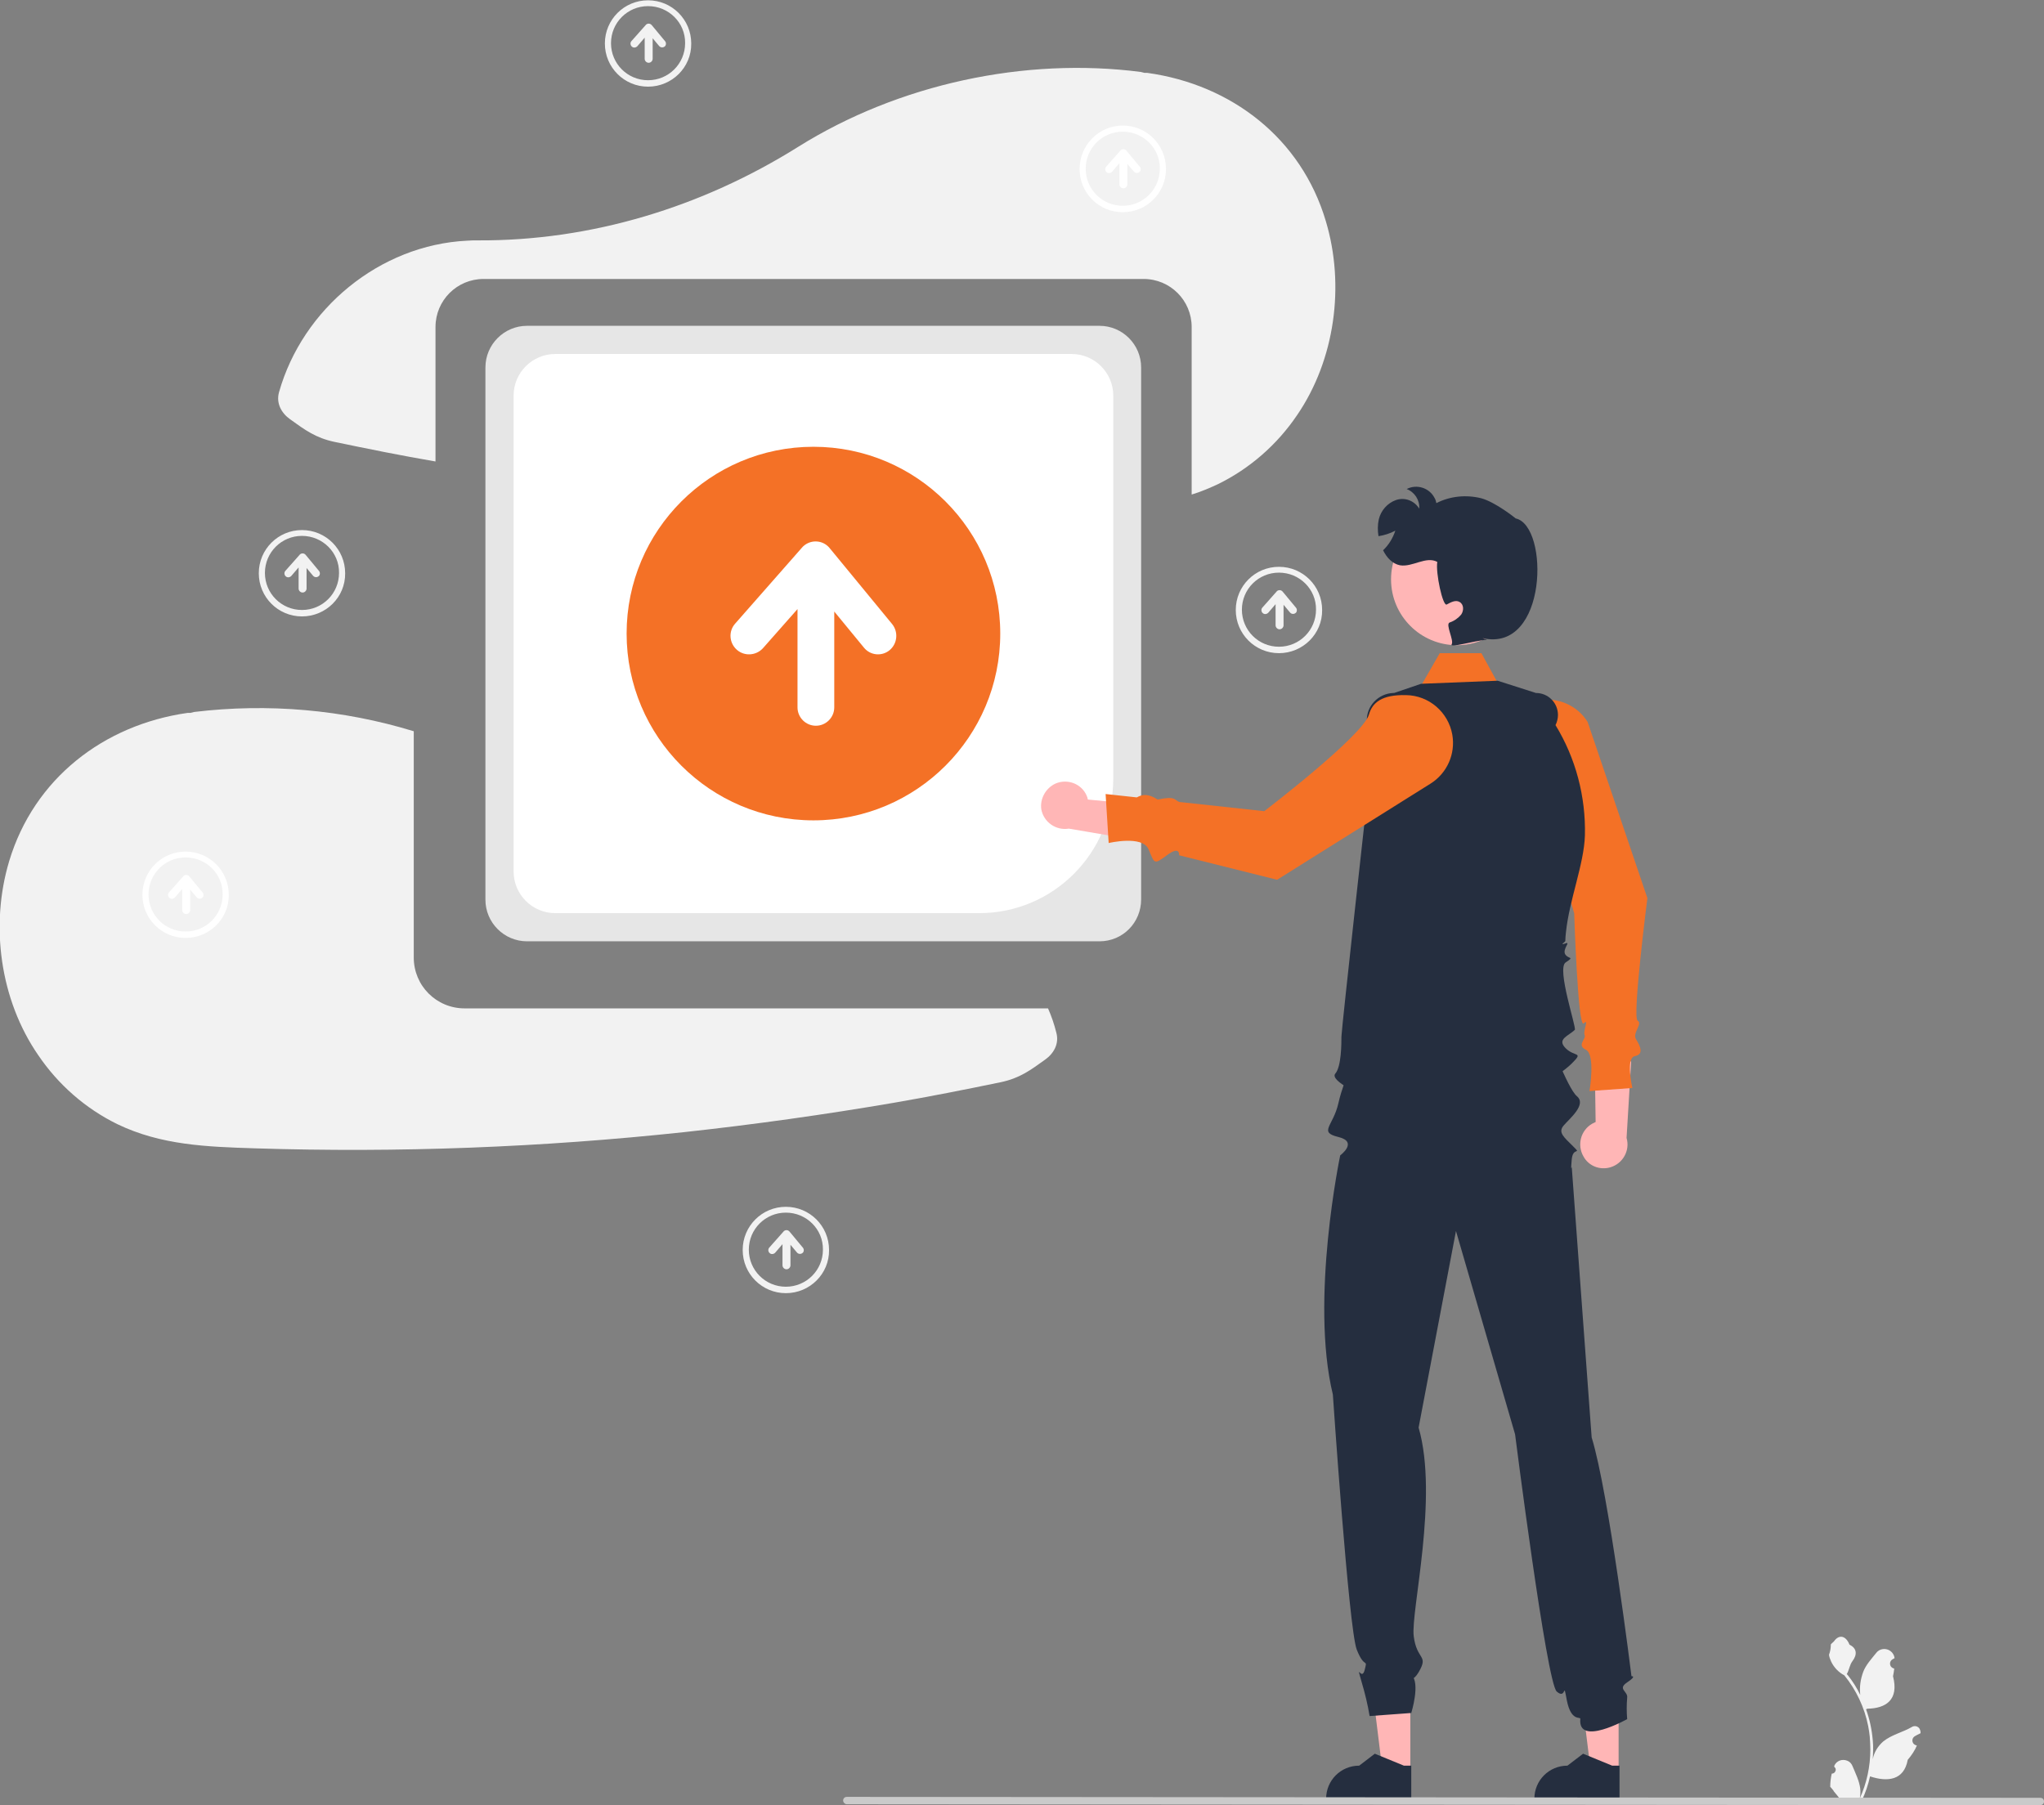
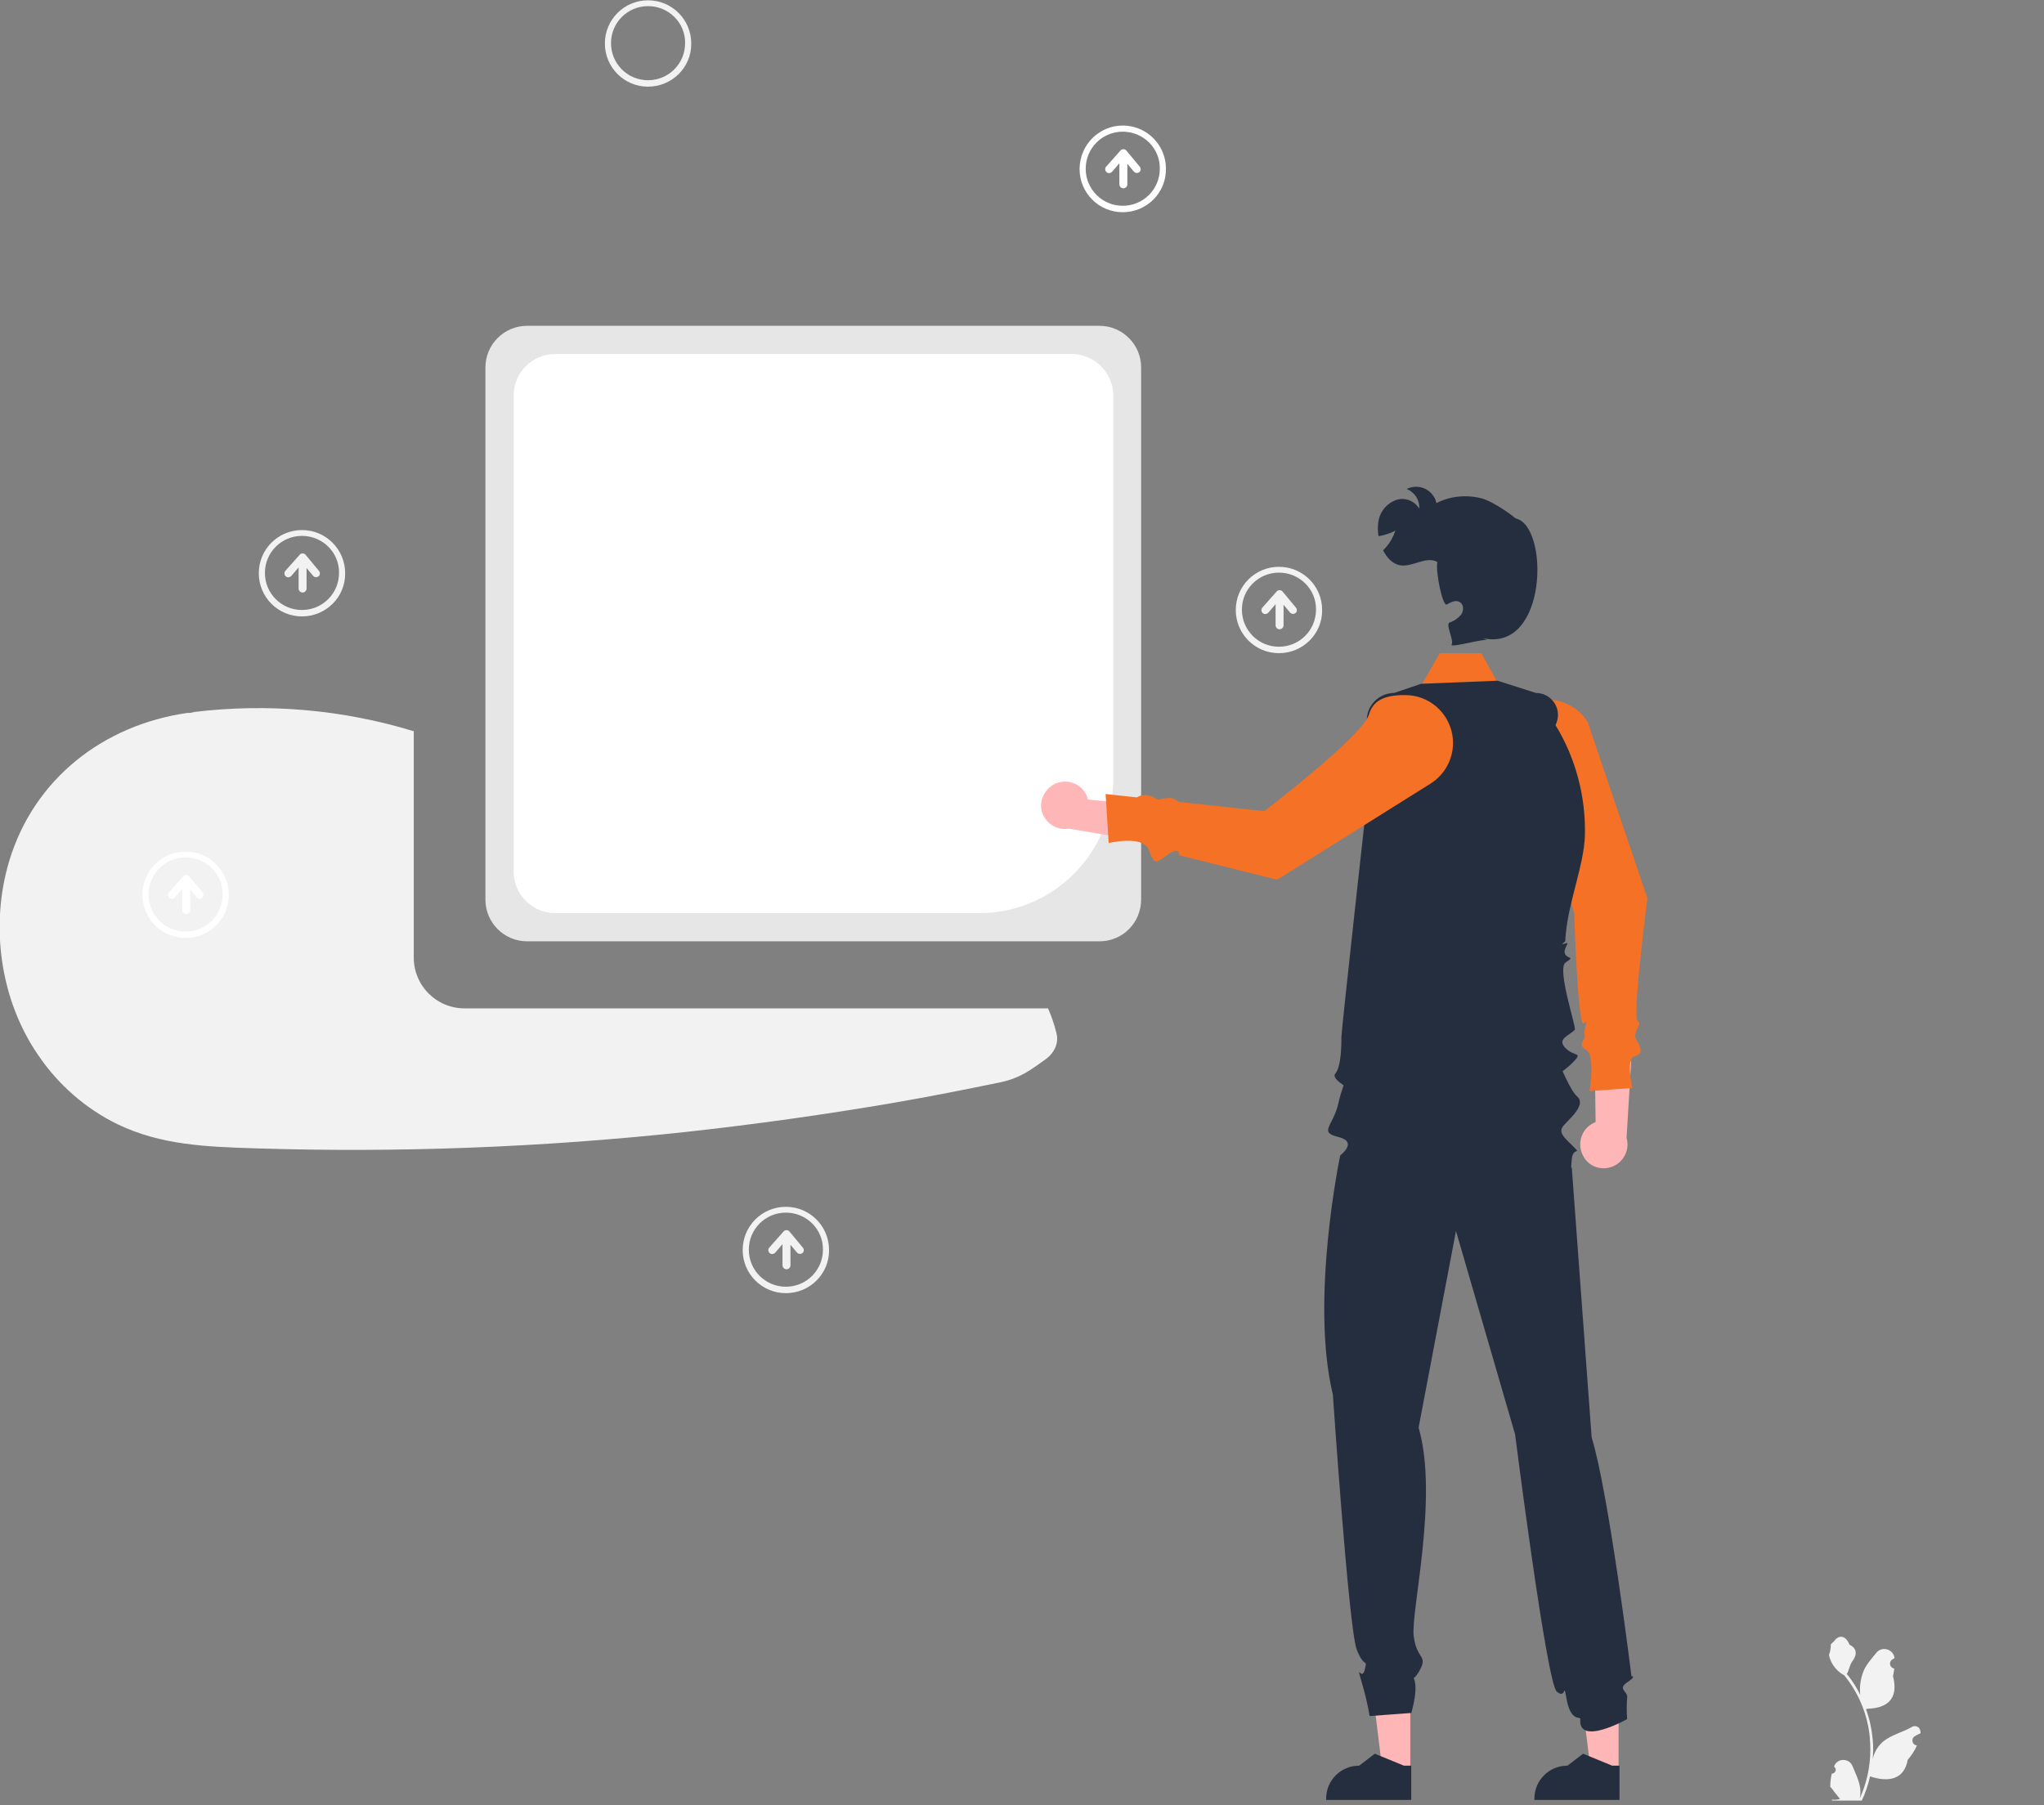
<svg xmlns="http://www.w3.org/2000/svg" version="1.1" id="Livello_1" x="0px" y="0px" viewBox="0 0 667.4 589.5" style="enable-background:new 0 0 667.4 589.5;" xml:space="preserve">
  <rect x="0" y="0" width="667.4" height="589.5" fill="#808080" stroke="none" />
  <style type="text/css">
	.st0{fill:#FFB6B6;}
	.st1{fill:#F47126;}
	.st2{fill:#F2F2F2;}
	.st3{fill:#E6E6E6;}
	.st4{fill:#FFFFFF;}
	.st5{fill:#252E3F;}
	.st6{fill:#CACACA;}
</style>
  <path class="st0" d="M517,377.6c-2.1-3.7-0.9-8.4,2.8-10.6c0.4-0.2,0.8-0.4,1.2-0.6l-0.4-27.4l12,7.7l-1.5,24.9  c1.2,4.1-1.2,8.4-5.3,9.6C522.4,382.2,518.7,380.8,517,377.6z" />
  <path class="st1" d="M502.5,228.7c-7.3,1.3-12.8,7.6-12.9,15.1c-0.2,8,2.5,11,6.3,12.1c7,2,18.1,42.4,18.1,42.4s1.2,37.7,3.1,35.9  s-0.3,2.5,0.3,3.8s-2.7,3.3,0.4,4.8c3.2,1.5,1.2,13.5,1.2,13.5l14-1c0,0-2.3-9.8,0.8-10.4s1.7-3.4,0.4-5.5s2.3-5.1,0.5-6.1  c-1.8-1,3.2-40,3.2-40l-19.5-57.5C515.1,230.4,508.7,227.6,502.5,228.7z" />
  <polygon class="st1" points="460,230.9 470.1,213.3 483.7,213.3 493.9,231.9 " />
-   <path class="st2" d="M432.9,72.2c-8-27-30.8-44.6-58.3-48.4c-0.3,0-0.6,0-0.9,0c-0.4-0.1-0.8-0.2-1.2-0.3  c-37.8-4.9-79,3.9-111.8,24.4C229.3,67.6,193.1,78.7,156,78.5c-1.2,0-2.3,0-3.5,0.1C124,80,98.8,100.8,91.1,128.1  c-1,3.6,0.8,6.8,3.6,8.8c5,3.6,8.4,6.1,14.5,7.4c11,2.3,21.9,4.5,33,6.4v-43.9c0-8.7,7-15.7,15.7-15.7h215.5c8.7,0,15.7,7,15.7,15.7  v54.7c3-0.9,5.8-2.1,8.6-3.4c10.4-5.1,19.3-12.9,25.8-22.5C435.9,117.5,439.2,93.2,432.9,72.2z" />
  <path class="st2" d="M342.2,329.3H151.7c-9.2,0-16.6-7.4-16.6-16.6v-73.9c-23.2-7.1-47.6-9.2-71.7-6.3c-0.4,0.1-0.8,0.2-1.2,0.3  c-0.3,0-0.6,0-0.9,0c-27.5,3.9-50.2,21.5-58.3,48.4c-6.3,21-3,45.3,9.5,63.4c6.5,9.6,15.4,17.4,25.8,22.5  c14.3,6.9,29.3,7.4,44.9,7.9c46.8,1.5,93.7-0.3,140.3-5.3c22.9-2.5,45.7-5.7,68.5-9.6c11.6-2,23.2-4.3,34.8-6.7  c6.1-1.3,9.5-3.8,14.5-7.4c2.8-2,4.6-5.2,3.6-8.8C344.2,334.4,343.3,331.8,342.2,329.3z" />
  <path class="st3" d="M359,307.4H172.1c-7.5,0-13.6-6.1-13.6-13.6V120c0-7.5,6.1-13.6,13.6-13.6H359c7.5,0,13.6,6.1,13.6,13.6v173.7  C372.6,301.3,366.6,307.4,359,307.4z" />
  <path class="st4" d="M319.7,298.2H181.3c-7.5,0-13.6-6.1-13.6-13.6V129.2c0-7.5,6.1-13.6,13.6-13.6h168.6c7.5,0,13.6,6.1,13.6,13.6  v125.2C363.4,278.6,343.9,298.2,319.7,298.2z" />
-   <circle class="st1" cx="265.6" cy="206.9" r="61" />
  <path class="st4" d="M291.3,203.8l-20.4-24.8c-2.1-2.6-5.9-2.9-8.4-0.8c-0.2,0.2-0.5,0.4-0.7,0.7L240,203.7  c-2.2,2.5-1.9,6.3,0.6,8.5c2.5,2.2,6.3,1.9,8.5-0.5l11.3-12.8v32.1c0,3.3,2.7,6,6,6s6-2.7,6-6v-31.3l9.7,11.8  c2.1,2.6,5.9,2.9,8.4,0.8S293.4,206.4,291.3,203.8L291.3,203.8z" />
  <polygon class="st0" points="528.5,578.3 519.4,578.3 515.1,543.4 528.5,543.4 " />
  <path class="st5" d="M528.8,587.8l-27.8,0v-0.4c0-6,4.8-10.8,10.8-10.8h0l5.1-3.9l9.5,3.9l2.4,0L528.8,587.8z" />
  <polygon class="st0" points="460.5,578.3 451.4,578.3 447.1,543.4 460.5,543.4 " />
  <path class="st5" d="M460.8,587.8l-27.8,0v-0.4c0-6,4.8-10.8,10.8-10.8h0l5.1-3.9l9.5,3.9l2.4,0L460.8,587.8z" />
  <path class="st5" d="M531.3,549.4c3.3-2.2,1.4-2,1.4-2s-7.4-59.9-13-78l-6.5-88.3c0,0-0.4,1.8,0-2.5s3.4-1.3,0.4-4.3s-5-4.5-3-6.8  s7.5-6.8,4.3-9.5s-9.7-20.6-9.7-20.6l-62.5,0.5l2.5-0.5c0,0-7.8-2.9-4.2,0.9s-2,13-4,22c-1.7,7.5-6.6,9.4,0,11c6.6,1.6,0.6,6,0.6,6  s-9.9,47.1-2.4,78.1c0,0,5.2,76.7,7.8,83.3c2.6,6.6,3.6,2.6,2.6,6.6s-3-3-1,4c1.1,3.7,2,7.4,2.6,11.1l13.6-1c0,0,3.1-9.9,0-12.5  s-1,5,2.4-0.8s-0.6-3.8-1.6-11.8s8.2-45.3,1.6-68.1l12.2-64.2l19.3,66.4c0,0,10.3,81.1,13.6,84c3.3,2.9,2-4.1,3.3,2.9  c1.4,7,4.4,5.2,4.4,6c-0.9,9.2,15.3,0.1,15.3,0.1c-0.2-2.3-0.2-4.7,0-7C531.6,552.3,528,551.6,531.3,549.4z" />
  <path class="st5" d="M449,358.3c-4,0-15-5.4-13-7.7s2-9.9,2-12.1s9-83.2,9-83.2l-0.7-19.8c-0.2-4.9,3.7-9,8.6-9.2c0.1,0,0.2,0,0.3,0  l8.8-3l25-1l12.5,4c4,0,7.2,3.2,7.2,7.2c0,1.1-0.3,2.3-0.8,3.3l0,0c6.6,10.8,9.9,23.3,9.6,36c-0.3,9.5-5.1,21-6.2,31.7  c-0.1,0.9-0.2,1.9-0.2,2.8c0,0.3-2.1,1.5,0,0.8c2-0.8-1.1,1.9,0,3.6c1.1,1.6,3.1,0.6,0.1,2.6c-3,2,3.6,21.3,3,22c-2,2-6,3-3,6  s6,1,2,5s-16,11-16,11H449z" />
-   <circle class="st0" cx="475.7" cy="189.2" r="21.5" />
  <path class="st0" d="M344.6,255.9c3.9-1.7,8.5,0,10.2,3.9c0.2,0.4,0.3,0.8,0.4,1.3l27.3,2.6l-8.9,11.1l-24.6-4.2  c-4.2,0.7-8.2-2.1-9-6.3C339.5,260.9,341.4,257.4,344.6,255.9L344.6,255.9z" />
  <path class="st1" d="M474.2,239.9c-1.3-7.3-7.6-12.8-15.1-12.9c-8-0.2-11,2.5-12.1,6.3c-2,7-34.2,31.6-34.2,31.6l-27.7-3  c-1.7-0.5-0.9-2.1-7.1-0.8c-3.1-2-5.1-1.7-6.8-0.7l-10.2-1.1l1,16c0,0,11-2.6,13,2c2,4.6,1.6,5.3,6,2c4.4-3.3,4,0,4,0l32,8  l50.1-31.4C472.5,252.5,475.3,246.2,474.2,239.9L474.2,239.9z" />
  <path class="st5" d="M484.1,208.4l1.4,0.5c-4.4,0.4-12.3,2.8-11.5,1.5s-2.1-6.5-0.7-7.1c1.5-0.5,2.8-1.4,3.8-2.6  c0.9-1.3,0.9-3.3-0.5-4.1c-1.3-0.8-2.9,0.1-4.2,0.8c-1.3,0.8-3.7-10.4-3.1-13.9c-3.7-2-8.1,1.8-12.2,1.1c-2.5-0.5-4.3-2.5-5.5-4.9  c1.9-1.8,3.2-4,4-6.4c-1.7,0.9-3.6,1.5-5.5,1.8c-0.3-1.8-0.3-3.7,0.1-5.5c0.7-2.9,2.8-5.3,5.6-6.3c2.9-1,6,0.2,7.6,2.8  c0.2-2.8-1.5-5.4-4.1-6.4c3.3-1.7,7.4-0.4,9.1,2.9c0.3,0.5,0.5,1.1,0.6,1.7c4.5-2.3,9.7-2.8,14.6-1.6c4.8,1.3,11.3,6.6,11.3,6.6  C505.9,171.7,505.4,213.2,484.1,208.4z" />
  <path class="st2" d="M598.1,579.2c0.7,0,1.2-0.5,1.3-1.2c0-0.4-0.1-0.7-0.4-0.9l-0.1-0.3l0-0.1c0.7-1.7,2.6-2.4,4.3-1.7  c0.8,0.3,1.4,1,1.7,1.8c1,2.4,2.2,4.8,2.5,7.3c0.1,1.1,0.1,2.2-0.2,3.3c2.3-5,3.5-10.5,3.5-16.1c0-1.4-0.1-2.8-0.2-4.2  c-0.1-1.1-0.3-2.3-0.5-3.4c-1.2-6.1-3.9-11.8-7.8-16.6c-1.9-1-3.4-2.6-4.3-4.5c-0.3-0.7-0.6-1.4-0.7-2.2c0.4-1.1,0.6-2.2,0.6-3.4  c0.3-0.4,0.8-0.7,1.1-1.1c1.6-2.2,3.8-1.8,5,1.2c2.5,1.2,2.5,3.3,1,5.3c-1,1.3-1.1,3-1.9,4.3c0.1,0.1,0.2,0.2,0.3,0.3  c1.6,2,3,4.2,4.1,6.5c-0.3-2.6,0.1-5.2,1-7.6c0.9-2.3,2.7-4.2,4.2-6.1c1.1-1.5,3.3-1.7,4.7-0.6c0.7,0.5,1.2,1.4,1.3,2.2l0,0.1  c-0.2,0.1-0.5,0.3-0.7,0.4c-0.8,0.5-1,1.5-0.5,2.3c0.3,0.4,0.7,0.6,1.1,0.7l0,0c-0.1,0.8-0.2,1.6-0.4,2.5c2,7.7-2.3,10.5-8.4,10.6  c-0.1,0.1-0.3,0.1-0.4,0.2c1.2,3.3,1.9,6.7,2.2,10.2c0.2,2.1,0.1,4.1,0,6.2l0-0.1c0.4-2.3,1.7-4.3,3.4-5.8c2.7-2.2,6.4-3,9.3-4.7  c0.9-0.6,2.1-0.3,2.6,0.6c0.2,0.4,0.3,0.8,0.3,1.3l0,0.1c-0.4,0.2-0.8,0.4-1.2,0.6c-0.2,0.1-0.5,0.3-0.7,0.4c-0.8,0.5-1,1.5-0.5,2.3  c0.3,0.4,0.7,0.6,1.1,0.7l0,0l0.1,0c-0.7,1.7-1.8,3.3-3,4.7c-1.2,6.7-6.6,7.3-12.3,5.4h0c-0.6,2.7-1.5,5.4-2.7,7.9h-9.7  c0-0.1-0.1-0.2-0.1-0.3c0.9,0.1,1.8,0,2.7-0.2c-0.7-0.9-1.4-1.8-2.1-2.6c0,0,0,0,0-0.1c-0.4-0.5-0.7-0.9-1.1-1.3l0,0  C597.6,581.9,597.8,580.5,598.1,579.2L598.1,579.2z" />
-   <path class="st6" d="M276.5,589.2l389.7,0.3c0.7,0,1.2-0.5,1.2-1.2c0-0.7-0.5-1.2-1.2-1.2l-389.7-0.3c-0.7,0-1.2,0.5-1.2,1.2  C275.3,588.6,275.9,589.2,276.5,589.2z" />
  <path class="st2" d="M256.6,422.3c-7.8,0-14.1-6.3-14.1-14.1s6.3-14.1,14.1-14.1c7.8,0,14.1,6.3,14.1,14.1l0,0  C270.8,416,264.4,422.3,256.6,422.3z M256.6,396c-6.7,0-12.1,5.4-12.1,12.1s5.4,12.1,12.1,12.1s12.1-5.4,12.1-12.1l0,0  C268.8,401.4,263.3,396,256.6,396z" />
  <path class="st2" d="M262.2,407.5l-4.4-5.3c-0.5-0.6-1.3-0.6-1.8-0.2c-0.1,0-0.1,0.1-0.1,0.1l-4.7,5.3c-0.5,0.5-0.4,1.4,0.1,1.8  c0.5,0.5,1.3,0.4,1.8-0.1l2.4-2.8v6.9c0,0.7,0.6,1.3,1.3,1.3c0.7,0,1.3-0.6,1.3-1.3c0,0,0,0,0,0v-6.7l2.1,2.5  c0.5,0.6,1.3,0.6,1.8,0.2C262.5,408.9,262.6,408,262.2,407.5L262.2,407.5z" />
  <path class="st2" d="M417.6,213.3c-7.8,0-14.1-6.3-14.1-14.1s6.3-14.1,14.1-14.1c7.8,0,14.1,6.3,14.1,14.1l0,0  C431.8,207,425.4,213.3,417.6,213.3z M417.6,187c-6.7,0-12.1,5.4-12.1,12.1c0,6.7,5.4,12.1,12.1,12.1s12.1-5.4,12.1-12.1v0  C429.8,192.4,424.3,187,417.6,187L417.6,187z" />
  <path class="st2" d="M423.2,198.5l-4.4-5.3c-0.5-0.6-1.3-0.6-1.8-0.2c-0.1,0-0.1,0.1-0.1,0.1l-4.7,5.3c-0.5,0.5-0.4,1.4,0.1,1.8  c0.5,0.5,1.3,0.4,1.8-0.1l2.4-2.8v6.9c0,0.7,0.6,1.3,1.3,1.3s1.3-0.6,1.3-1.3c0,0,0,0,0,0v-6.7l2.1,2.5c0.5,0.6,1.3,0.6,1.8,0.2  C423.5,199.9,423.6,199,423.2,198.5L423.2,198.5z" />
  <path class="st2" d="M98.6,201.3c-7.8,0-14.1-6.3-14.1-14.1c0-7.8,6.3-14.1,14.1-14.1c7.8,0,14.1,6.3,14.1,14.1v0  C112.8,195,106.4,201.3,98.6,201.3z M98.6,175c-6.7,0-12.1,5.4-12.1,12.1c0,6.7,5.4,12.1,12.1,12.1c6.7,0,12.1-5.4,12.1-12.1  c0,0,0,0,0,0C110.8,180.4,105.3,175,98.6,175L98.6,175z" />
  <path class="st2" d="M104.2,186.5l-4.4-5.3c-0.5-0.6-1.3-0.6-1.8-0.2c-0.1,0-0.1,0.1-0.1,0.1l-4.7,5.3c-0.5,0.5-0.4,1.4,0.1,1.8  c0.5,0.5,1.3,0.4,1.8-0.1l2.4-2.8v6.9c0,0.7,0.6,1.3,1.3,1.3c0.7,0,1.3-0.6,1.3-1.3v-6.7l2.1,2.5c0.5,0.6,1.3,0.6,1.8,0.2  C104.5,187.9,104.6,187,104.2,186.5L104.2,186.5L104.2,186.5z" />
  <path class="st2" d="M211.6,28.3c-7.8,0-14.1-6.3-14.1-14.1c0-7.8,6.3-14.1,14.1-14.1s14.1,6.3,14.1,14.1c0,0,0,0,0,0  C225.8,22,219.4,28.3,211.6,28.3z M211.6,2c-6.7,0-12.1,5.4-12.1,12.1c0,6.7,5.4,12.1,12.1,12.1c6.7,0,12.1-5.4,12.1-12.1  c0,0,0,0,0,0C223.8,7.4,218.3,2,211.6,2L211.6,2z" />
-   <path class="st2" d="M217.2,13.5l-4.4-5.3c-0.5-0.6-1.3-0.6-1.8-0.2c-0.1,0-0.1,0.1-0.1,0.1l-4.7,5.3c-0.5,0.5-0.4,1.4,0.1,1.8  c0.5,0.5,1.3,0.4,1.8-0.1l2.4-2.8v6.9c0,0.7,0.6,1.3,1.3,1.3c0.7,0,1.3-0.6,1.3-1.3v-6.7l2.1,2.5c0.5,0.6,1.3,0.6,1.8,0.2  C217.5,14.9,217.6,14,217.2,13.5L217.2,13.5z" />
  <path class="st4" d="M60.6,306.3c-7.8,0-14.1-6.3-14.1-14.1c0-7.8,6.3-14.1,14.1-14.1c7.8,0,14.1,6.3,14.1,14.1c0,0,0,0,0,0  C74.8,300,68.4,306.3,60.6,306.3z M60.6,280c-6.7,0-12.1,5.4-12.1,12.1c0,6.7,5.4,12.1,12.1,12.1c6.7,0,12.1-5.4,12.1-12.1  C72.8,285.4,67.3,280,60.6,280L60.6,280z" />
  <path class="st4" d="M66.2,291.5l-4.4-5.3c-0.5-0.6-1.3-0.6-1.8-0.2c-0.1,0-0.1,0.1-0.1,0.1l-4.7,5.3c-0.5,0.5-0.4,1.4,0.1,1.8  c0.5,0.5,1.3,0.4,1.8-0.1l2.4-2.8v6.9c0,0.7,0.6,1.3,1.3,1.3c0.7,0,1.3-0.6,1.3-1.3v-6.7l2.1,2.5c0.5,0.6,1.3,0.6,1.8,0.2  C66.5,292.9,66.6,292,66.2,291.5L66.2,291.5L66.2,291.5z" />
  <path class="st4" d="M366.6,69.3c-7.8,0-14.1-6.3-14.1-14.1S358.8,41,366.6,41s14.1,6.3,14.1,14.1c0,0,0,0,0,0  C380.8,63,374.4,69.3,366.6,69.3z M366.6,43c-6.7,0-12.1,5.4-12.1,12.1s5.4,12.1,12.1,12.1s12.1-5.4,12.1-12.1  C378.8,48.4,373.3,43,366.6,43z" />
  <path class="st4" d="M372.2,54.5l-4.4-5.3c-0.5-0.6-1.3-0.6-1.8-0.2c-0.1,0-0.1,0.1-0.1,0.1l-4.7,5.3c-0.5,0.5-0.4,1.4,0.1,1.8  c0.5,0.5,1.3,0.4,1.8-0.1l2.4-2.8v6.9c0,0.7,0.6,1.3,1.3,1.3c0.7,0,1.3-0.6,1.3-1.3c0,0,0,0,0,0v-6.7l2.1,2.5  c0.5,0.6,1.3,0.6,1.8,0.2C372.5,55.9,372.6,55,372.2,54.5L372.2,54.5z" />
</svg>